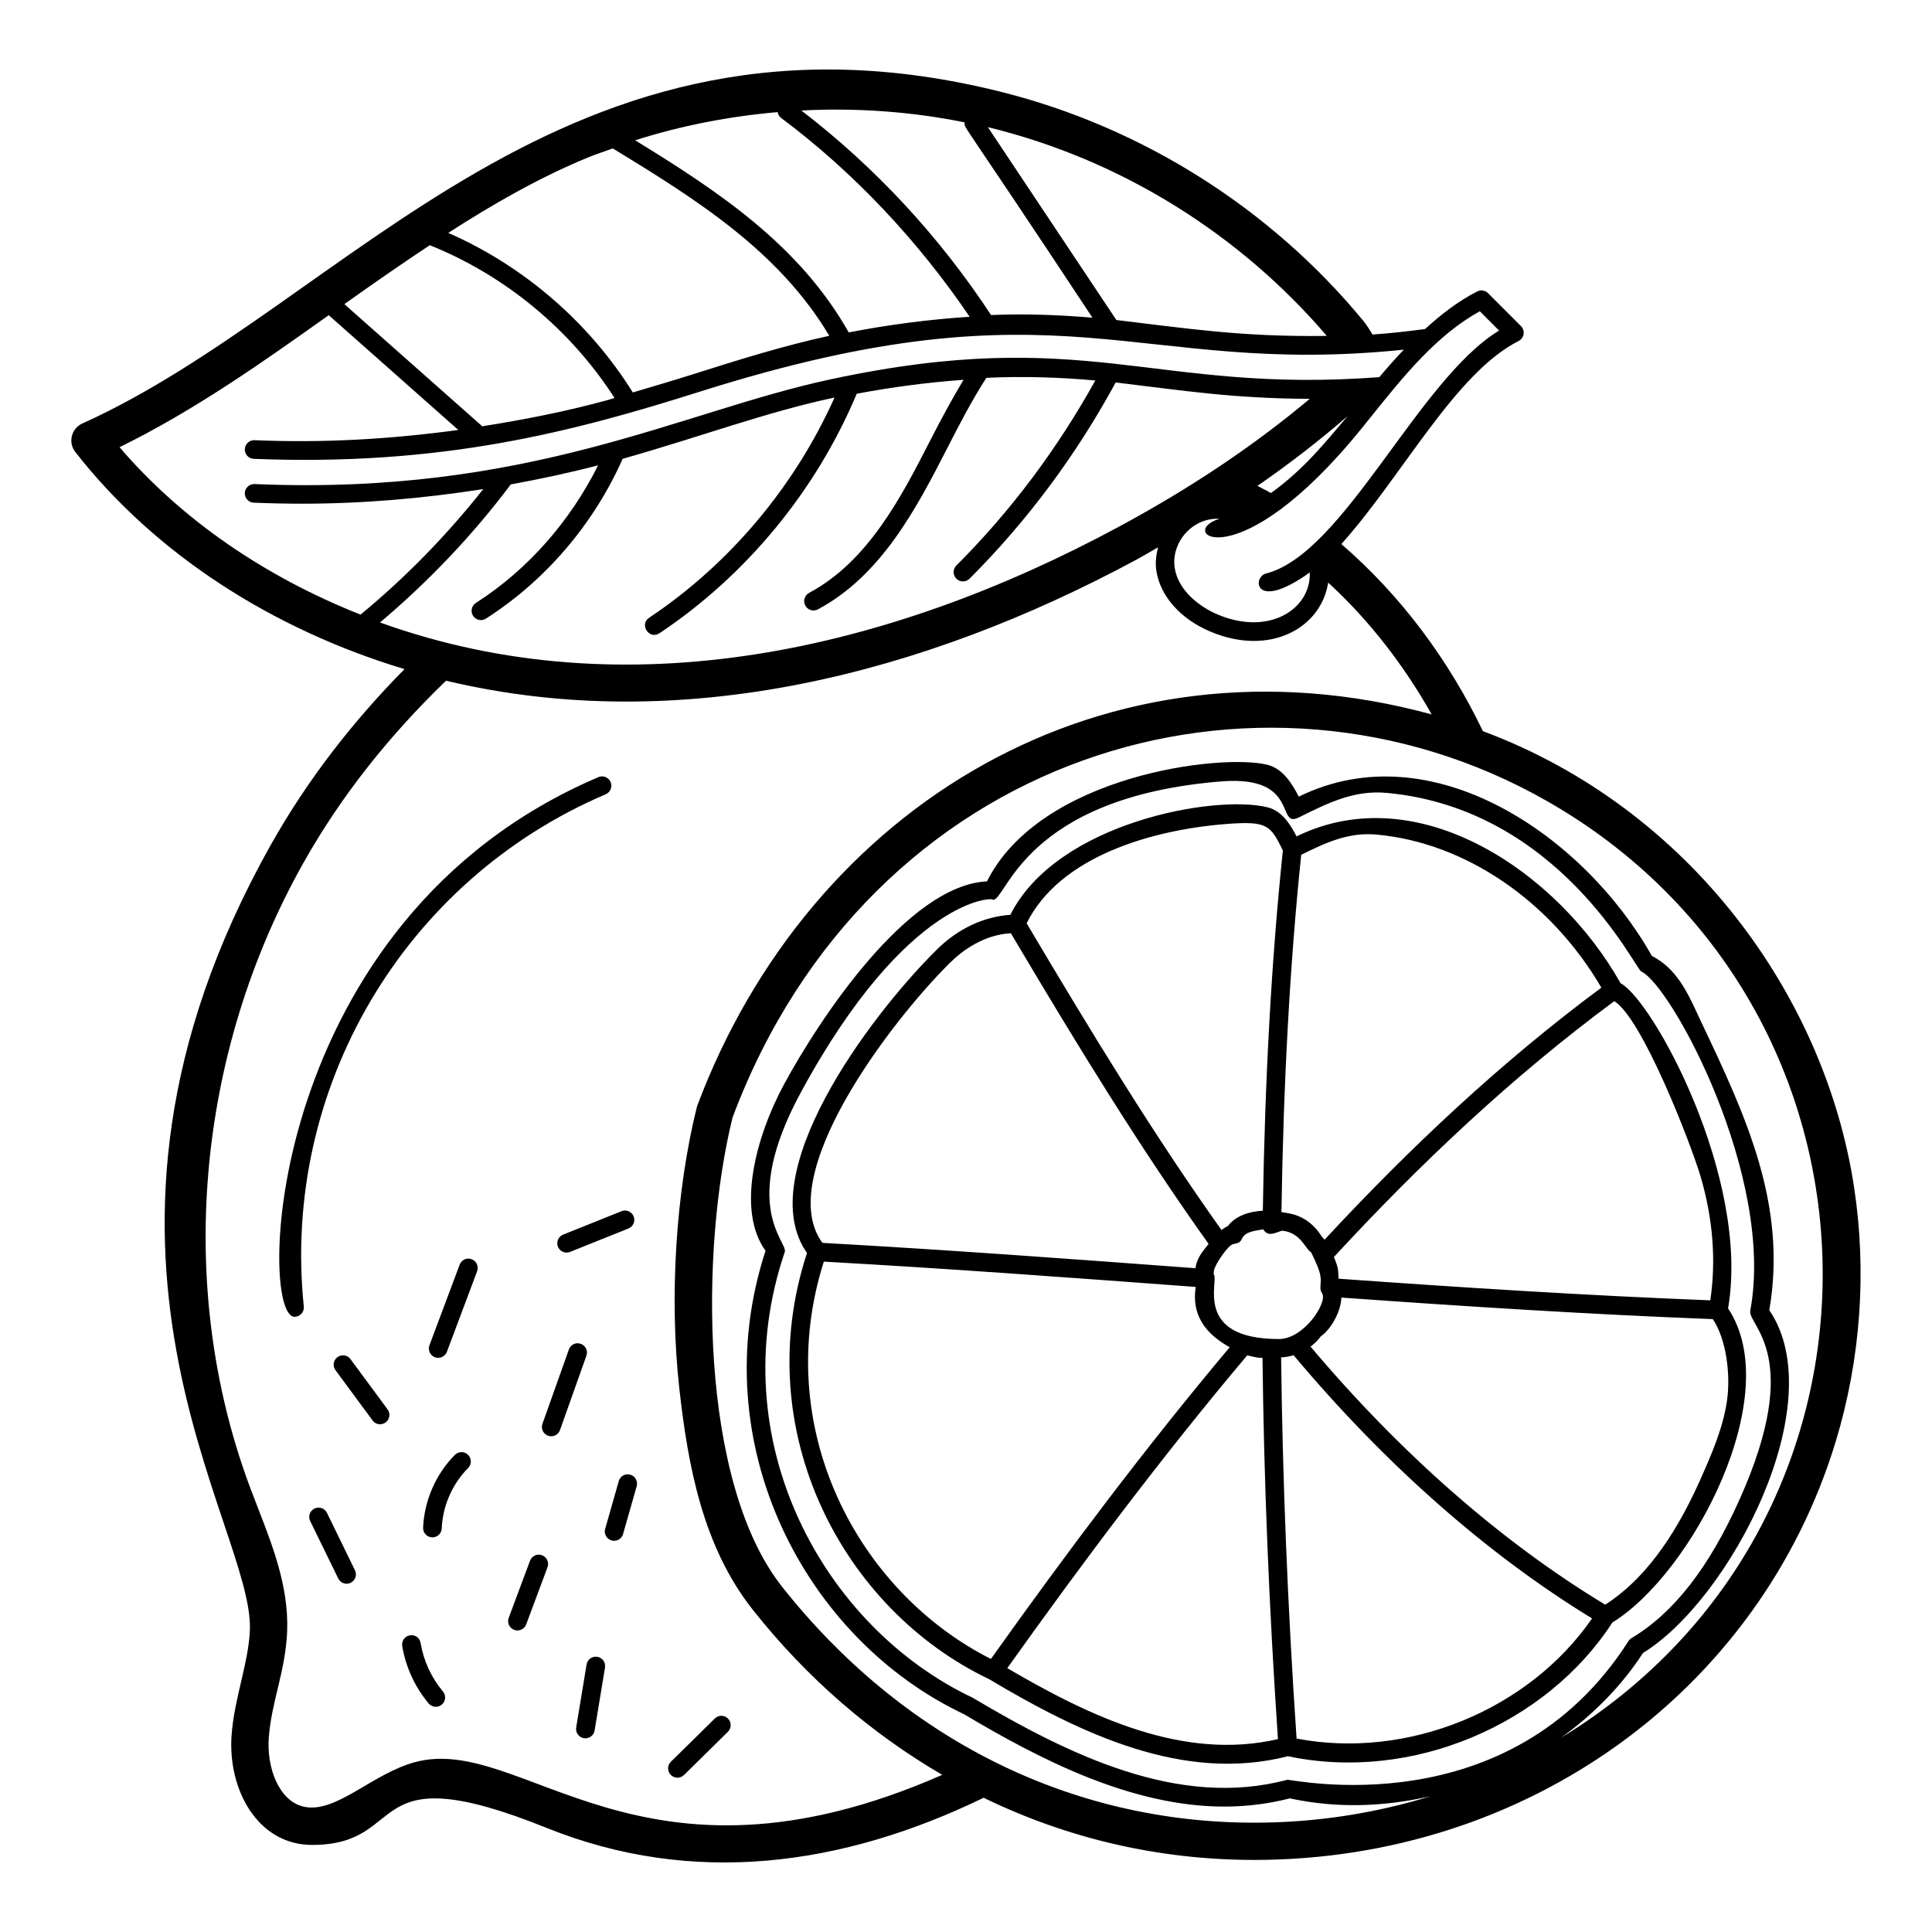
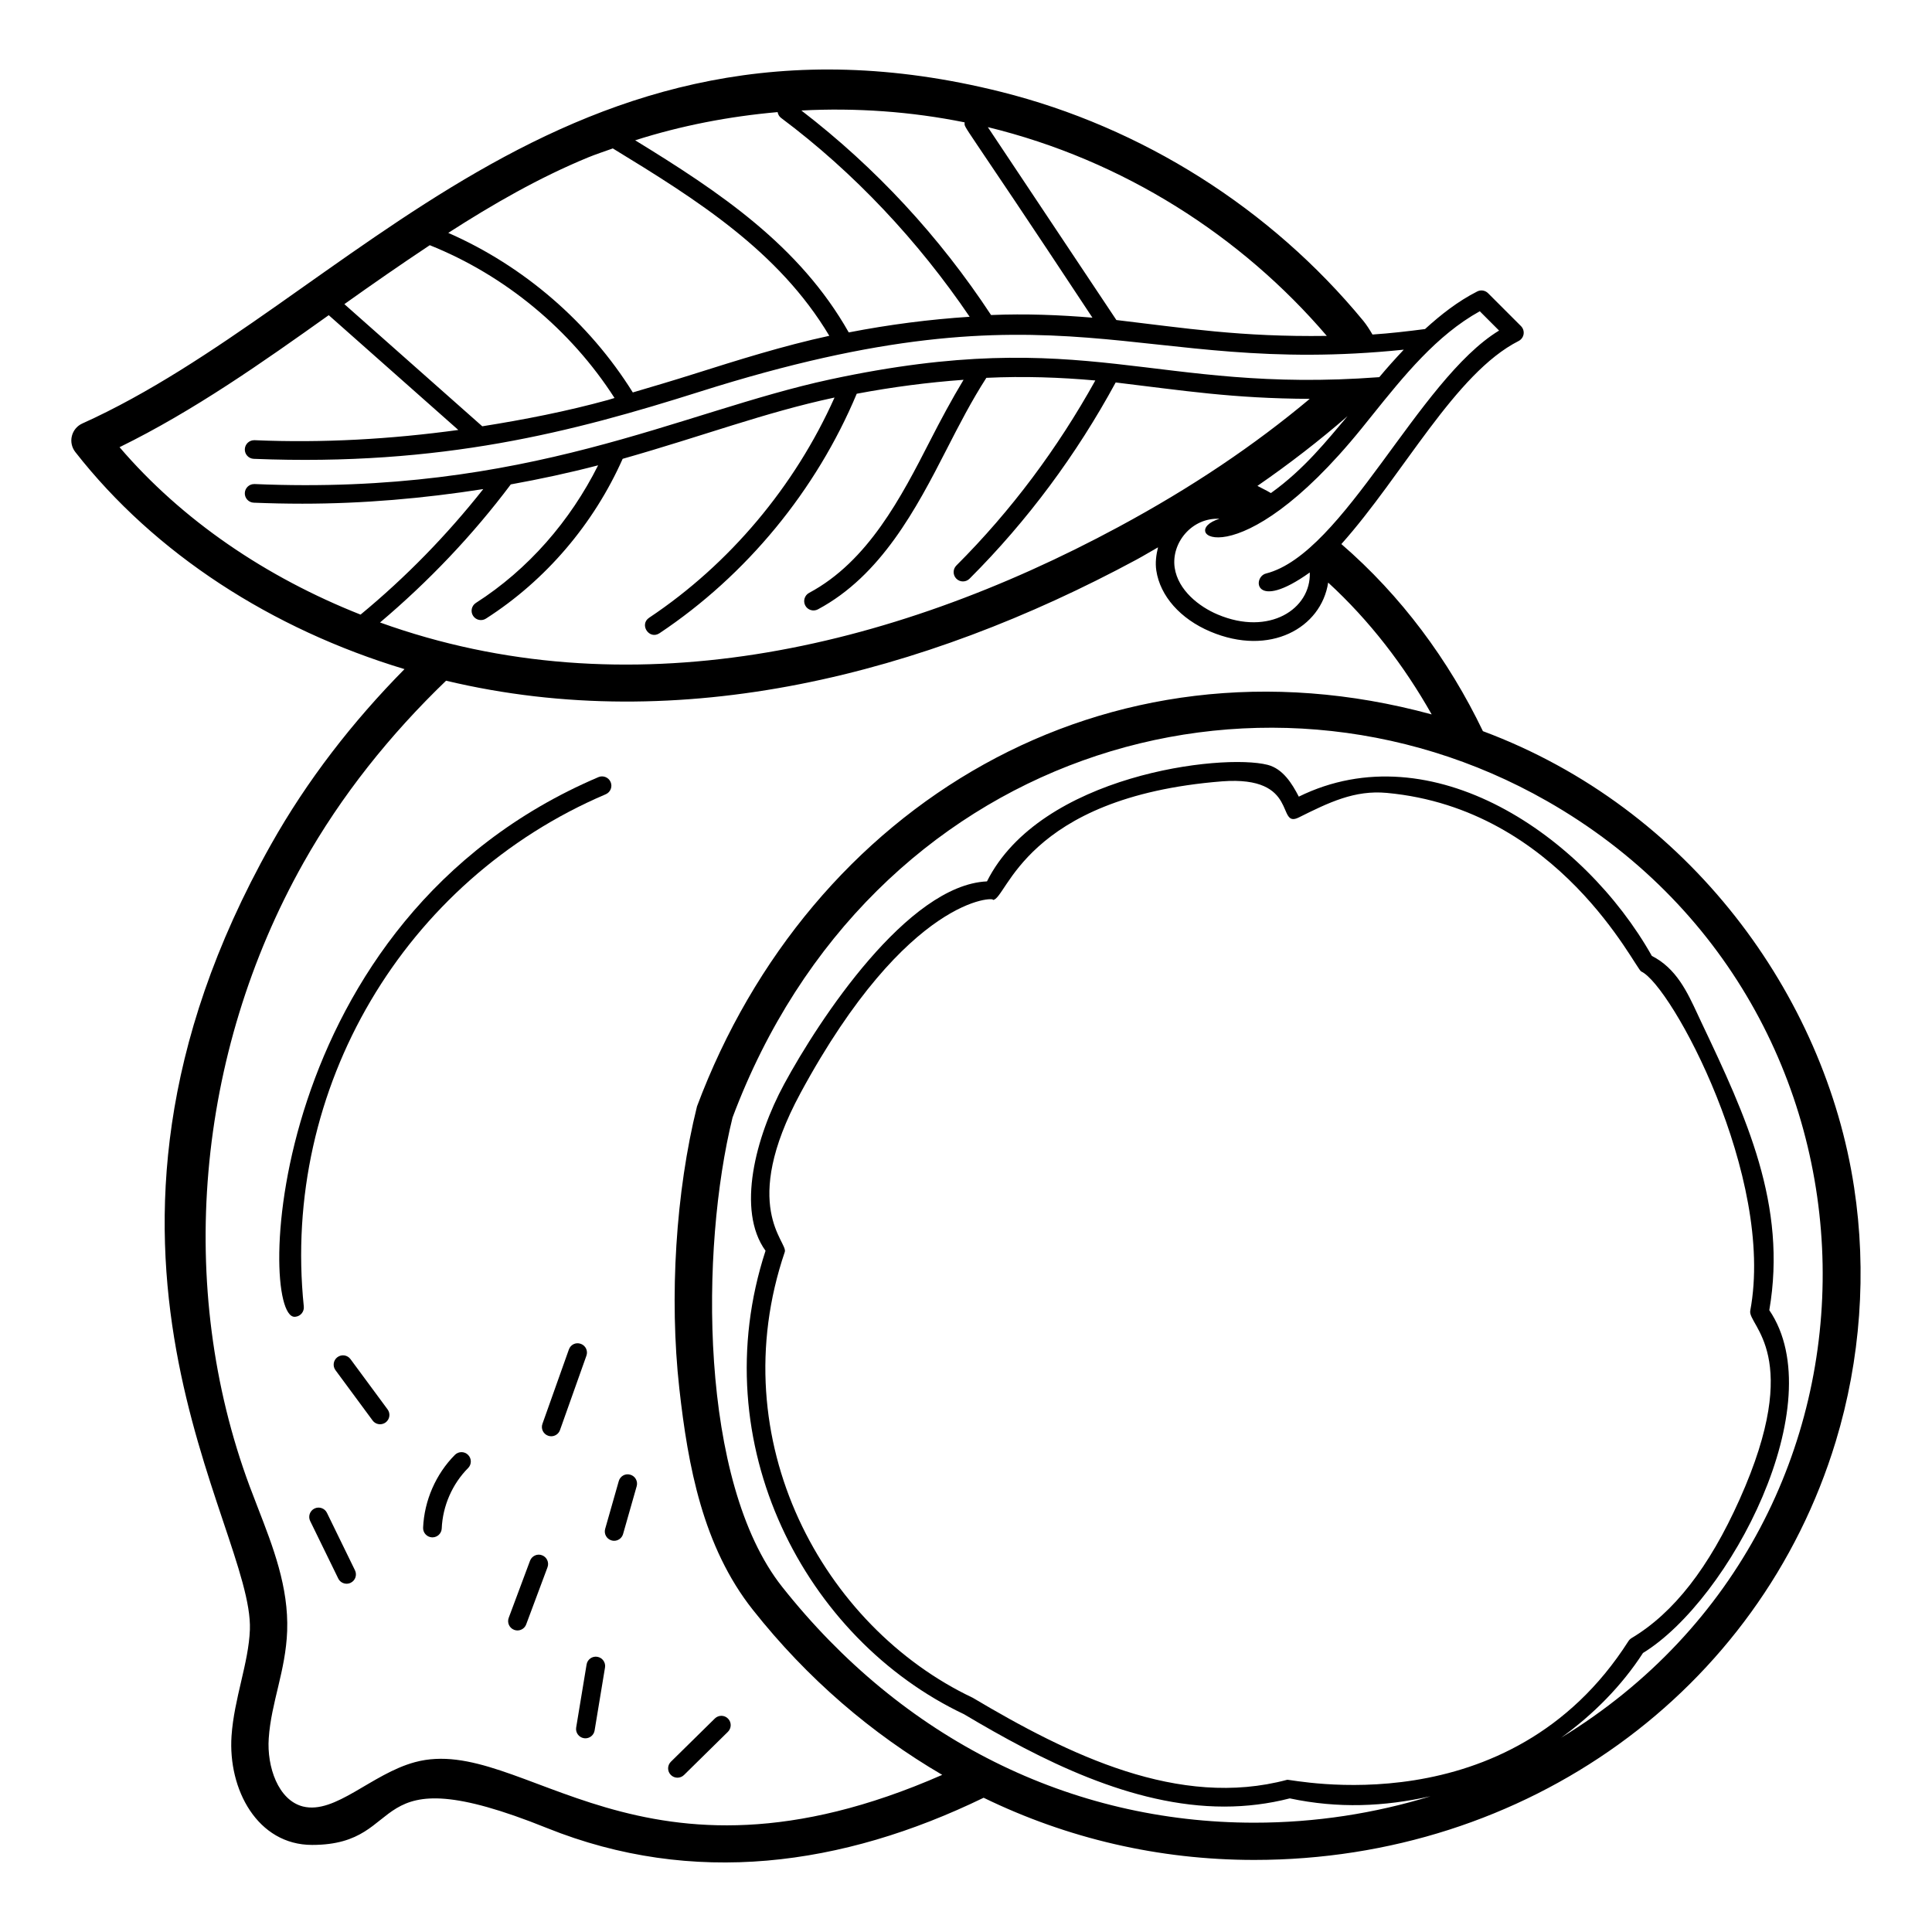
<svg xmlns="http://www.w3.org/2000/svg" fill="#000000" width="800px" height="800px" version="1.1" viewBox="144 144 512 512">
  <g>
    <path d="m304.52 354.49c1.254-0.535 1.844-1.988 1.301-3.242-0.531-1.258-2.027-1.828-3.231-1.301-88.598 37.773-90.406 143.02-80.535 143.02 0.078 0 0.164-0.004 0.25-0.016 1.359-0.141 2.344-1.352 2.207-2.711-5.973-57.797 26.535-112.95 80.008-135.75z" />
    <path d="m321.77 614.37c0.484 0.492 1.121 0.738 1.758 0.738 0.629 0 1.254-0.238 1.738-0.711l11.645-11.457c0.965-0.961 0.984-2.523 0.02-3.492-0.957-0.98-2.519-0.98-3.492-0.027l-11.645 11.457c-0.969 0.957-0.988 2.519-0.023 3.492z" />
-     <path d="m255.46 579.41c-0.223-1.34-1.418-2.281-2.848-2.027-1.34 0.227-2.25 1.504-2.016 2.848 0.945 5.606 3.367 10.863 7.012 15.207 0.484 0.582 1.188 0.883 1.891 0.883 0.559 0 1.129-0.188 1.582-0.578 1.051-0.875 1.188-2.43 0.309-3.477-3.078-3.676-5.133-8.117-5.93-12.855z" />
    <path d="m302.3 583.07c-1.34-0.234-2.625 0.684-2.848 2.035l-2.758 16.691c-0.223 1.344 0.695 2.617 2.035 2.84 0.137 0.023 0.27 0.035 0.406 0.035 1.188 0 2.238-0.859 2.441-2.066l2.758-16.699c0.223-1.344-0.695-2.613-2.035-2.836z" />
    <path d="m264.55 529.56c-5.047 5.078-8.113 12.105-8.422 19.281-0.059 1.363 1.004 2.512 2.363 2.574h0.105c1.32 0 2.414-1.039 2.469-2.363 0.25-5.957 2.797-11.793 6.992-16.008 0.957-0.969 0.957-2.531-0.02-3.492-0.953-0.965-2.531-0.957-3.488 0.008z" />
    <path d="m287.64 556.16c-1.254-0.488-2.691 0.168-3.176 1.449l-5.652 15.141c-0.473 1.277 0.172 2.699 1.457 3.18 0.281 0.105 0.57 0.156 0.859 0.156 1.004 0 1.949-0.613 2.316-1.605l5.652-15.141c0.473-1.277-0.172-2.703-1.457-3.18z" />
    <path d="m311.03 534.81c-1.32-0.398-2.684 0.387-3.047 1.691l-3.609 12.672c-0.375 1.312 0.387 2.684 1.699 3.055 0.223 0.066 0.453 0.098 0.676 0.098 1.078 0 2.062-0.711 2.371-1.789l3.609-12.672c0.375-1.316-0.387-2.684-1.699-3.055z" />
    <path d="m297.91 500.13c-1.34-0.477-2.699 0.219-3.152 1.5l-7.004 19.699c-0.465 1.289 0.211 2.699 1.496 3.152 0.281 0.102 0.559 0.145 0.828 0.145 1.012 0 1.969-0.633 2.324-1.641l7.004-19.711c0.465-1.277-0.211-2.691-1.496-3.144z" />
    <path d="m236.88 504.18c-0.809-1.098-2.344-1.332-3.453-0.52-1.098 0.809-1.332 2.356-0.52 3.453l9.832 13.324c0.48 0.656 1.234 1.004 1.988 1.004 0.512 0 1.023-0.16 1.469-0.48 1.098-0.809 1.332-2.359 0.52-3.453z" />
    <path d="m230.64 544.91c-0.59-1.219-2.086-1.73-3.301-1.133-1.227 0.598-1.738 2.078-1.141 3.305l7.438 15.234c0.422 0.875 1.301 1.387 2.219 1.387 0.367 0 0.734-0.082 1.082-0.25 1.227-0.598 1.734-2.074 1.137-3.305z" />
-     <path d="m269 477.71c-1.293-0.508-2.703 0.164-3.184 1.441l-8.008 21.355c-0.473 1.273 0.172 2.695 1.445 3.18 0.289 0.105 0.578 0.152 0.867 0.152 1.004 0 1.938-0.613 2.316-1.605l8.008-21.344c0.473-1.281-0.172-2.703-1.445-3.18z" />
-     <path d="m291.86 474.4c0.387 0.965 1.32 1.547 2.297 1.547 0.309 0 0.617-0.059 0.914-0.18l15.473-6.207c1.273-0.508 1.883-1.945 1.379-3.211-0.523-1.273-1.988-1.887-3.211-1.371l-15.473 6.207c-1.262 0.508-1.879 1.945-1.379 3.215z" />
    <path d="m251.2 321.32c-13.785 13.965-25.832 29.504-35.391 46.504-60.492 107.55-4.578 180.32-5.586 208.06-0.32 8.785-4.191 18.27-4.863 28.137-0.969 14.23 6.891 28.902 21.348 28.902 26.363 0 12.586-24.469 62.254-4.473 38.645 15.535 78.246 10.156 115.71-8.027 22.121 10.762 46.352 16.477 71.73 16.477 71.996 0 133.92-44.57 154.09-110.9 6.59-21.691 8.277-44.98 4.863-67.344-7.715-50.816-43.602-100.48-98.367-120.89-9.078-18.895-21.703-35.922-37.512-49.582 16.371-18.332 30.148-45.289 46.973-53.816 0.703-0.363 1.195-1.031 1.32-1.812s-0.137-1.578-0.695-2.137l-8.723-8.723c-0.762-0.75-1.91-0.949-2.867-0.457-5.156 2.617-9.625 6.137-13.836 9.965-4.602 0.594-9.215 1.137-13.926 1.449-0.762-1.297-1.559-2.562-2.441-3.641-24.523-29.766-58.617-51.32-96.016-60.676-115.73-28.969-173.05 56.152-243.45 87.895-1.391 0.629-2.402 1.848-2.769 3.324-0.367 1.473-0.027 3.027 0.906 4.227 21.117 27.012 52.117 46.945 87.238 57.539zm-6.488-12.355c12.867-10.879 24.543-23.117 34.652-36.594 7.762-1.406 15.484-3.059 23.145-5.059-7.383 14.734-18.496 27.574-32.391 36.469-1.148 0.734-1.484 2.262-0.75 3.41 0.727 1.137 2.25 1.492 3.414 0.746 15.891-10.172 28.578-25.117 36.23-42.344 21.434-6.082 37.609-12.266 56.023-16.215 0.043-0.008 0.086-0.012 0.125-0.023-10.496 23.473-27.762 44.102-49.121 58.348-2.703 1.797-0.004 5.918 2.738 4.109 23.047-15.371 41.562-37.887 52.266-63.465 9.473-1.789 18.938-3.012 28.312-3.695-3.191 5.293-6.109 10.75-8.852 16.117-7.672 14.98-16.457 32.008-32.086 40.355-1.195 0.645-1.648 2.141-1.012 3.344 0.633 1.191 2.121 1.664 3.348 1.02 16.742-8.945 26.066-26.668 34.152-42.469 3.238-6.332 6.602-12.855 10.492-18.887 9.996-0.477 19.602-0.125 28.875 0.699-9.98 17.977-22.273 34.504-36.824 49.039-0.965 0.965-0.965 2.527 0 3.492 0.977 0.977 2.539 0.953 3.492 0 15.379-15.367 28.348-32.883 38.727-52.004 17.828 2.125 30.895 4.246 51.434 4.344-14.641 12.258-31.203 23.449-50.695 33.949-60.707 32.719-130.46 48.824-195.7 25.312zm256.41-54.688c-5.398 6.336-11.379 13.996-20.32 20.391-1.148-0.699-2.387-1.254-3.57-1.902 8.531-5.891 16.461-12.039 23.891-18.488zm52.789 101.98c95.246 54.254 98.422 190.5 3.777 248.27 8.59-6.199 16.07-13.75 21.719-22.469 23.074-14.145 50.277-66.148 33.477-90.848 4.781-27.809-6.098-51.23-18-76.281l-0.984-2.109c-2.789-5.996-5.664-12.195-12.145-15.496-17.953-31.871-58.332-59.523-93.559-42.207-1.785-3.473-4.227-7.387-8.246-8.422-12.117-3.106-60.246 2.66-74.391 30.879-20.992 0.973-44.445 36.531-53.754 53.734-7.559 13.953-12.68 33.473-4.93 44.156-16.695 51.168 10.492 102.9 52.598 122.82 20.336 12.102 44.434 24.477 68.965 24.477 5.941 0 11.777-0.73 17.363-2.172 12.836 2.723 25.004 2.199 37.309-0.566-14.75 4.535-30.441 7.008-46.703 7.008-48.797 0-93.238-22.207-125.15-62.531-21.984-27.781-21.723-89.555-13.121-124.36 36.301-96.816 139.25-127.48 215.78-83.879zm-197.77 77.41c28.504-52.648 51.973-51.984 50.984-51.172 3.711 0 8.266-27.27 60.746-31.43 20.703-1.562 14.242 12.605 20.309 9.574 7.969-3.965 14.77-7.305 23.336-6.512 45.707 4.219 65.824 46.594 67.434 47.332 7.973 3.641 35.539 54.48 28.883 89.891-0.719 3.934 14.359 11.688-2.816 50-8.086 18.059-17.461 30.086-28.641 36.766-0.328 0.199-0.609 0.473-0.82 0.797-31.586 49.543-89.461 36.504-90.453 36.75-28.645 7.68-57.785-6.555-83.312-21.734-39.605-18.758-66.797-68.191-49.816-118.15 0.91-2.617-12.133-11.969 4.168-42.109zm167.27-100.34c-86.539-23.578-164.88 24.195-194.7 103.88-5.625 22.613-7.379 50.551-4.688 74.73 2.297 20.598 6.25 41.965 19.488 58.684 14.473 18.289 31.5 32.82 50.188 43.738-80.191 35.211-111.08-11.109-139.72-3.371-11.512 3.102-21.113 13.895-29.703 11.75-6.57-1.68-9.578-10.551-9.059-18.051 0.637-9.516 4.488-17.848 4.883-28.449 0.414-11.617-3.734-22.289-7.746-32.617l-2.199-5.746c-19.602-52.73-14.27-114.49 14.258-165.21 10.031-17.84 22.945-33.969 37.801-48.27 62.238 14.848 126.54-1.68 182.89-32.043 2.004-1.078 3.836-2.207 5.785-3.301-0.5 2.019-0.766 4.09-0.457 6.144 1.023 6.773 6.375 12.82 14.316 16.18 15.812 6.688 29.395-0.969 31.23-12.984 10.969 10.059 20.094 21.953 27.434 34.938zm12.746-106.84 5.113 5.117c-21.465 13.031-41.098 59.133-61.77 64.387-3.652 0.918-3.238 10.32 11.605-0.281 0.371 9.664-10.746 16.941-24.438 11.125-4.902-2.07-10.457-6.41-11.363-12.367-0.973-6.566 4.535-13.352 11.863-12.98-11.762 3.578 4.598 16.84 37.637-23.902l2.824-3.508c8.395-10.449 17.066-21.234 28.527-27.59zm-40.543 6.531c-22.859 0.316-37.414-2.051-55.762-4.207l-34.066-51.117c35.859 8.723 67.18 28.828 89.828 55.324zm-95.984-56.594c0.039 1.93-2.098-2.734 33.875 51.762-8.676-0.723-17.594-1.082-26.863-0.699-13.68-20.789-30.52-39.016-50.27-54.203 14.555-0.762 29.148 0.289 43.258 3.141zm-49.555-2.715c0.109 0.59 0.398 1.152 0.918 1.539 19.344 14.457 36.359 32.633 49.973 52.699-10.594 0.688-21.336 2.066-32.039 4.148-13.035-23.051-34.227-37.188-56.602-50.914 12.164-3.891 24.895-6.34 37.75-7.473zm-50.309 12.043c2.168-0.895 4.422-1.613 6.637-2.418 22.242 13.574 43.992 27.223 57.371 49.656-12.203 2.637-24.266 6.445-35.926 10.129-5.277 1.672-10.727 3.285-16.148 4.883-11.566-18.559-28.887-33.508-48.906-42.285 11.871-7.641 24.102-14.656 36.973-19.965zm-41.871 23.227c19.949 7.996 37.352 22.398 48.961 40.492-0.582 0.164-1.152 0.367-1.738 0.527-10.977 3.019-22.117 5.195-33.312 6.973l-36.547-32.371c7.418-5.289 14.969-10.527 22.637-15.621zm-26.777 18.547 34.34 30.418c-17.863 2.445-35.902 3.492-54 2.711l-0.109 0.004c-1.32 0-2.41 1.043-2.469 2.367-0.059 1.359 1.004 2.512 2.363 2.57 49.848 2.004 84.637-7.18 118.1-17.762 97.086-30.762 115.04-3.781 186.67-11.168-2.227 2.371-4.402 4.781-6.488 7.285-59.988 4.504-77.309-14.051-145.53 0.598-39.859 8.574-79.938 30.84-152.54 27.727l-0.109 0.004c-1.32 0-2.41 1.043-2.469 2.367-0.059 1.359 1.004 2.512 2.363 2.57 4.301 0.172 8.594 0.266 12.887 0.266 16.082 0 32.086-1.395 47.941-3.871-9.637 12.199-20.52 23.363-32.516 33.266-25.098-9.93-47.309-25.012-63.871-44.367 19.699-9.66 37.836-22.445 55.434-34.984z" />
-     <path d="m406.13 589c24.543 14.613 51.637 27.477 79.18 20.418 32.832 6.945 68.48-8.406 85.977-35.426 21.223-13.07 46.008-60.367 30.668-83.246 5.949-34.414-19.902-81.652-28.477-86.164-16.531-29.43-53.598-54.719-85.871-38.926-1.652-3.195-3.875-6.727-7.602-7.684-13.691-3.516-55.867 3.879-68.25 28.457-6.824 0.496-13.684 3.438-19.625 9.359-18.277 18.16-48.816 59.598-34.266 80.27-15.465 47.113 9.434 94.441 48.266 112.94zm4.812-2.922c19.887-27.91 40.926-56.016 63.582-82.895 4.113 0.984 2.93 0.504 4.051 0.66 0.367 31.992 1.691 65.648 4.094 101.04-25.035 5.789-49.664-5.867-71.727-18.809zm54.715-104.35c-0.02-0.066-0.047-0.289 0.047-0.961 0.227-1.711 3.957-7.055 5.141-7.055 1.086-0.328 1.707-0.184 2.285-1.445 1.012-2.227 4.637-2.152 5.633-2.5 1.348 2.328 3.668 0.664 5.008 0.379 4.992 0.461 6.242 5.019 7.629 5.66 0.113 0.133 1.719 3.371 2.258 5.211 0.945 3.215-0.379 4.051 0.723 5.742 1.508 2.316-4.75 12.098-11.461 12.098-22.883-0.004-15.789-15.473-17.262-17.129zm21.949 123.01c-2.402-35.398-3.727-69.047-4.094-101.02 1.129-0.051 2.231-0.246 3.309-0.57 24.117 28.777 51.176 52.707 79.094 69.75-16.805 24.355-48.965 37.469-78.309 31.84zm114.05-89.438c-1.043 7.016-3.773 13.48-7.234 21.211-7.117 15.875-15.344 26.527-25.02 32.75-27.512-16.629-54.234-40.094-78.094-68.395 1.031-0.789 1.984-1.672 2.723-2.719 2.828-1.965 5.391-6.793 5.434-10.277 32.559 2.328 65.594 4.449 98.461 5.711 3.676 5.578 4.723 14.93 3.731 21.719zm-6.988-59.523c3.324 11.242 4.137 22.516 2.57 32.824-32.879-1.277-65.938-3.398-98.508-5.731-0.109-2.18 0.086-2.633-1.238-5.742 22.836-24.738 47.344-47.867 74.305-67.805 7.438 4.488 20.414 38.105 22.871 46.453zm-105.83-85.246c6.668-3.305 12.652-6.059 20.043-5.348 23.562 2.172 46.133 17.68 59.5 40.551-26.594 19.727-50.801 42.488-73.363 66.812-0.203-0.23-0.355-0.477-0.625-0.68-4.074-6.621-9.785-6.309-10.797-6.656 0.516-33.84 2.215-65.543 5.242-94.68zm-19.934-8.156c11.07-0.859 11.773 0.316 15.07 7.019-3.066 29.367-4.785 61.352-5.312 95.469-3.481 0.148-7.262 1.312-9.297 4.109-0.594 0.164-1.109 0.641-1.656 1-17.871-25.137-34.254-51.945-51.641-81.289 8.805-17.723 33.105-24.75 52.836-26.309zm-73.289 36.91c3.551-3.539 9.227-7.586 16.277-7.965 17.605 29.719 34.215 56.848 52.406 82.332-1.258 1.672-3.066 3.394-3.484 6.441-32.348-2.406-65.758-4.879-98.871-6.719-12.98-17.754 17.863-58.379 33.672-74.09zm-33.289 79.062c33.234 1.855 65.707 4.266 98.539 6.703-1.078 7.301 2.34 12.258 9.016 15.988-22.543 26.824-43.488 54.816-63.281 82.605-35.5-17.945-58.266-61.41-44.273-105.3z" />
  </g>
</svg>